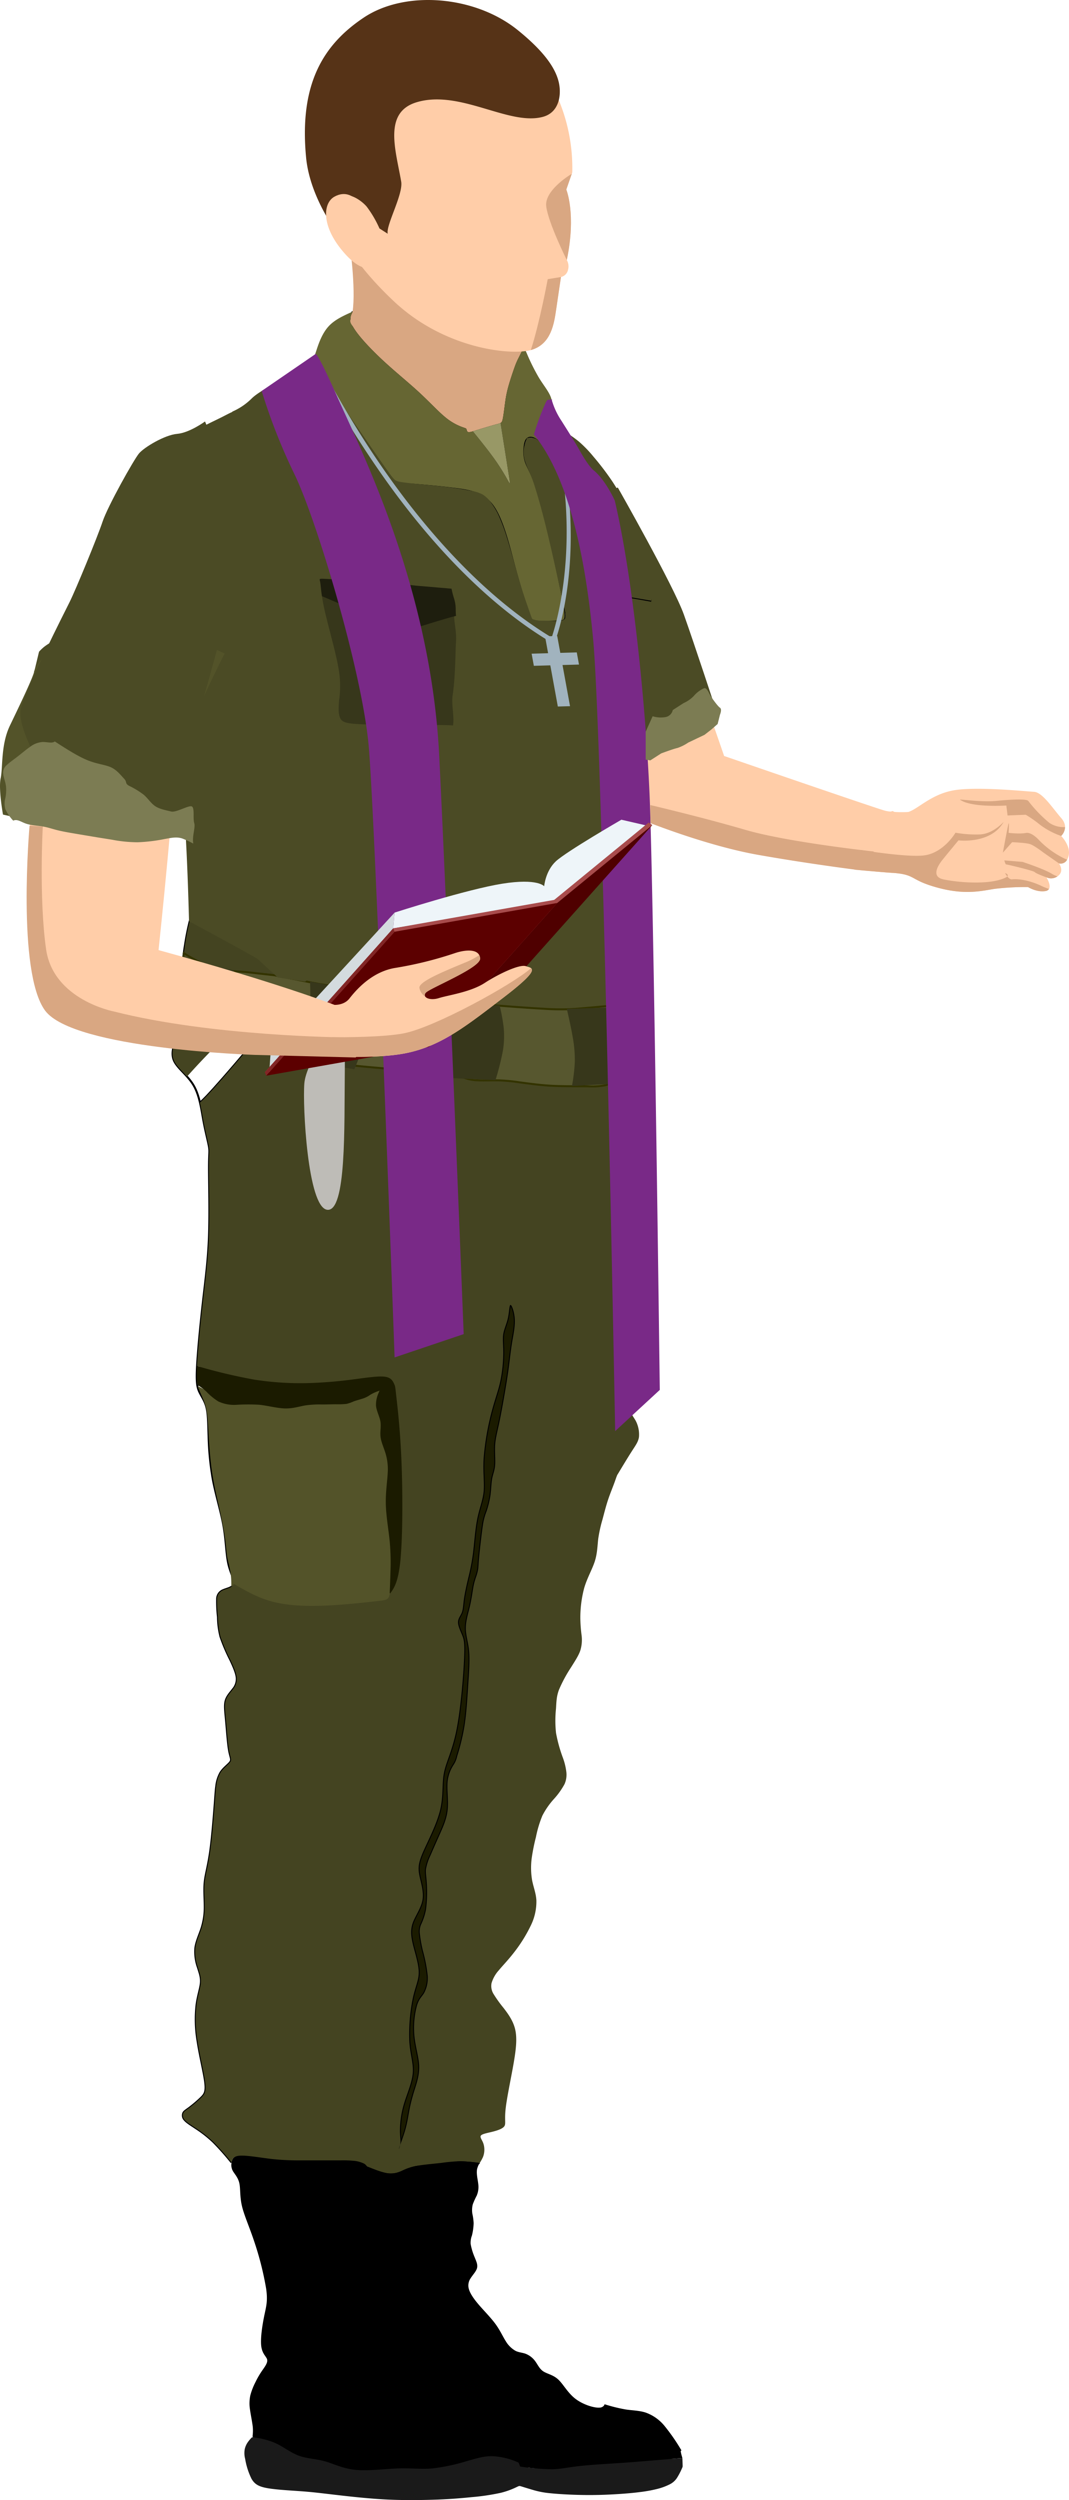
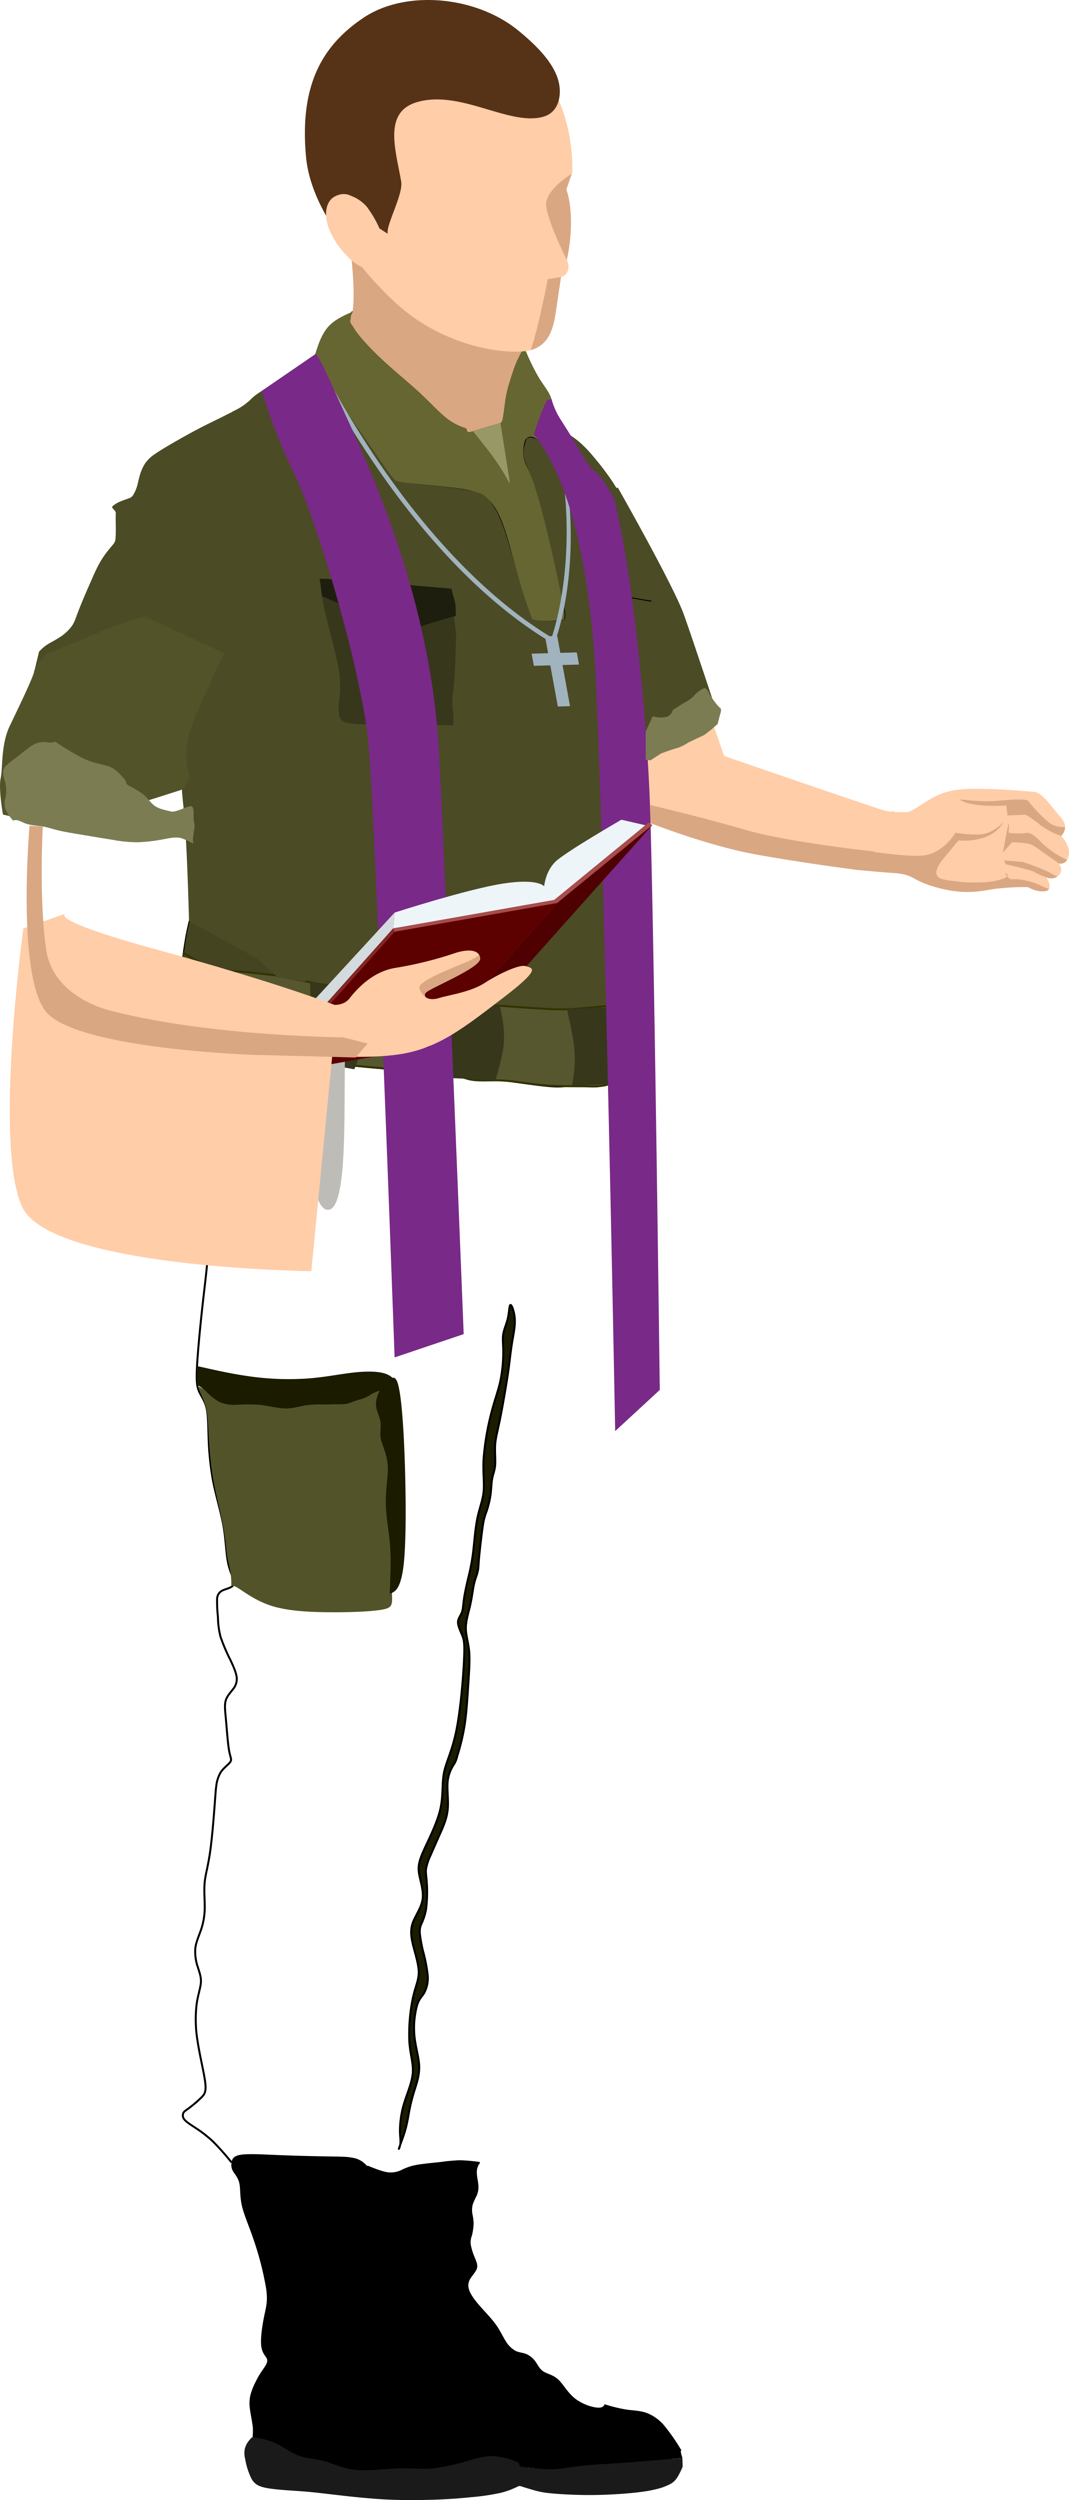
<svg xmlns="http://www.w3.org/2000/svg" id="Group_14" data-name="Group 14" width="449.437" height="1050.638" viewBox="0 0 449.437 1050.638">
  <defs>
    <clipPath id="clip-path">
      <rect id="Rectangle_8" data-name="Rectangle 8" width="449.437" height="1050.638" fill="none" />
    </clipPath>
  </defs>
  <g id="Group_13" data-name="Group 13" transform="translate(0 0)" clip-path="url(#clip-path)">
    <path id="Path_375" data-name="Path 375" d="M231.113,469.565s-6.234.325-9.7-.543-67.689-23-67.689-23-28.638-84.177-40.787-102.835,3.905,90.686,3.905,90.686l1.3,38.617a310.2,310.2,0,0,0,66.821,17.79c36.448,5.207,39.622,4.855,39.622,4.855l5.937-10.93Z" transform="translate(150.719 -128.323)" fill="#ffcda8" />
    <path id="Path_376" data-name="Path 376" d="M242.545,328.483s23.431,41.221,27.77,53.37S284.2,423.074,284.2,423.074l-14.753,9.98L250.355,442.6s-6.943-33.411-6.943-35.58-3.905-42.957-3.905-42.957,0-20.393-.434-21.695-1.736-12.149-1.736-12.149Z" transform="translate(17.202 -123.595)" fill="#4b4b25" />
    <path id="Path_377" data-name="Path 377" d="M16.035,540.783s2.371,1.677,6.53.42,9.61-7.442,19.147-9.118,30.185.419,33.748.628,7.756,6.813,11.424,11.005,0,7.547,0,7.547,4.087,4.087,3.144,8.279-4.088,3.25-4.088,3.25,2.306,3.039-.21,5.136a4.621,4.621,0,0,1-5.03.733s3.249,5.136-.42,5.765-7.336-1.677-7.336-1.677a108.489,108.489,0,0,0-13.939.733c-5.555.84-12.367,2.725-24.211-.524s-8.7-5.45-18.761-6.183S0,565.413,0,565.413l6.184-21.591Z" transform="translate(359.266 -199.961)" fill="#ffcda8" />
    <path id="Path_378" data-name="Path 378" d="M2.679,538.725c-.358-.263,9.118,1.127,15.092.542s12.891-.987,13.625,0a56.143,56.143,0,0,0,8.8,9.163,10.746,10.746,0,0,0,6.652,1.828,5.525,5.525,0,0,1-1.621,3.727,31.819,31.819,0,0,1-8.908-4.716,49.884,49.884,0,0,0-5.974-4.193l-5.555.21-2.1.1-.524-4.192s-14.787.992-19.494-2.473" transform="translate(400.921 -202.681)" fill="#d9a782" />
    <path id="Path_379" data-name="Path 379" d="M13.49,573.826l2.37-8.275c7.733,1.2,21.146,3.026,26.871,2.3,8.28-1.048,13.206-9.538,13.206-9.538a49.086,49.086,0,0,0,9.957.734c5.974-.1,10.434-5.529,10.271-5.24-5.345,9.433-18.97,7.721-18.97,7.721s-6.812,8.21-7.232,8.838-4.926,6.289.838,7.546,16.664,2.1,23.267.314c2.214-.6,3.235-1.121,3.633-1.558.551.686,1.289,1.35,2.027,1.244,1.468-.21,6.288-.1,12.263,2.725a27.71,27.71,0,0,0,3.256,1.3,1.962,1.962,0,0,1-1.474.9c-3.669.629-7.337-1.677-7.337-1.677A108.4,108.4,0,0,0,72.5,581.9c-5.555.838-12.367,2.724-24.211-.524s-8.7-5.45-18.761-6.184-16.036-1.363-16.036-1.363" transform="translate(345.776 -208.373)" fill="#d9a782" />
    <path id="Path_380" data-name="Path 380" d="M42.191,589.637a9.423,9.423,0,0,1-.908-1.377s1.7.512.908,1.377" transform="translate(381.287 -221.34)" fill="#d9a782" />
    <path id="Path_381" data-name="Path 381" d="M8.5,581.368c-.314,0-.734-1.677-.734-1.677l7.651.629s9.014,2.935,12.367,5.03A10.731,10.731,0,0,0,30.1,586.39a4.592,4.592,0,0,1-3.681.752l-.943-.323s-4.4-1.572-4.926-2.2S8.816,581.368,8.5,581.368" transform="translate(414.487 -218.116)" fill="#d9a782" />
    <path id="Path_382" data-name="Path 382" d="M3.654,558.694s4.716.576,7.232.052,5.659,3.11,5.659,3.11a37.853,37.853,0,0,0,10.481,7.58c.46.215.869.384,1.252.533a3.062,3.062,0,0,1-3.453,1.564l-6.6-4.612s-3.668-2.83-5.45-3.459-7.651-.833-7.651-.833l-3.878,4.4s2.1-11.424,2.411-12.262,0,3.931,0,3.931" transform="translate(420.384 -208.7)" fill="#d9a782" />
    <path id="Path_383" data-name="Path 383" d="M368.282,209.914c-.9,1.615-1.794,3.232.268,6.729s7.091,8.886,12.3,13.73,10.589,9.156,15.074,13.283,8.079,8.077,11.128,10.588a24.006,24.006,0,0,0,7,4.129c1.436.538,1.8.538,1.977.9s.178,1.078.715,1.259,1.619-.182,3.951-.9,5.923-1.8,7.9-2.333,2.335-.538,2.693-2.154.718-4.846,1.077-7.358a46.129,46.129,0,0,1,1.436-6.819c.718-2.513,1.8-5.745,2.514-7.719a29.813,29.813,0,0,1,1.679-3.905c.6-1.212,1.45-2.922,2.3-4.629" transform="translate(-219.939 -78.982)" fill="none" stroke="#000" stroke-width="0.83" />
    <path id="Path_384" data-name="Path 384" d="M366.815,186.887c2.517.659,5.037,1.32,8.092,2.008s6.643,1.408,9.155,1.766a20.1,20.1,0,0,0,5.564.178c1.614-.178,3.409-.538,4.664-.718a3.825,3.825,0,0,1,2.873.358,10.7,10.7,0,0,1,3.052,3.232c1.077,1.615,2.154,3.769,3.409,5.564a18.993,18.993,0,0,0,4.128,4.307c1.436,1.077,2.871,1.8,4.127,2.692s2.336,1.976,3.232,2.513a11.81,11.81,0,0,0,2.693.9c1.075.359,2.513,1.078,3.587,1.437a7.383,7.383,0,0,0,3.166.281c1.371-.079,3.4-.235,5.422-.391" transform="translate(-209.336 -70.317)" fill="none" stroke="#000" stroke-width="0.83" />
    <path id="Path_385" data-name="Path 385" d="M477.446,1580.359c-2.947.064-6.781.281-9.472.544a33.863,33.863,0,0,0-6.623,1.225,68.878,68.878,0,0,1-8.768,2.112c-3.168.442-6.289.314-10.776.494s-10.339.666-15.2.681a87.211,87.211,0,0,1-11.349-.761c-2.622-.322-4-.511-5.605-.806s-3.421-.7-4.913-1.065-2.661-.709-4.427-1.294-4.135-1.425-6.694-2.443-5.309-2.222-8.062-3.651-5.514-3.095-6.985-3.985-1.652-1.019-1.624-1.649a17.345,17.345,0,0,0,.071-3.765c-.2-2-.831-4.857-1.15-7.193a16.118,16.118,0,0,1,.118-6.046,26.981,26.981,0,0,1,2.143-5.549,35.448,35.448,0,0,1,2.706-4.7c1.088-1.586,2.472-3.333,2.259-4.685s-2.031-2.314-2.489-5.632.438-9,1.244-12.923,1.528-6.073.81-11.278a129.685,129.685,0,0,0-5.024-19.92c-2.153-6.461-4.309-11.127-5.206-15.076s-.539-7.178-1.078-9.512-1.975-3.77-2.691-5.025a5.114,5.114,0,0,1-.539-3.588c.181-1.255.539-2.693,3.69-3.231s9.093-.178,15.654.093,13.74.447,18.405.537,6.821.09,8.884.178a24.5,24.5,0,0,1,5.554.72,9.707,9.707,0,0,1,3.46,1.882,7.508,7.508,0,0,1,2.421,3.318c.819,1.885,1.737,4.939,2.554,7.361a22.093,22.093,0,0,1,1.631,7.253c.1,3.037-.428,7.314.647,11.081s3.759,7.032,5.276,10.458,1.879,7.014,2.6,10.245a70.384,70.384,0,0,0,2.693,8.616c.9,2.51,1.616,4.666,2.153,6.819a54.45,54.45,0,0,1,1.156,6.37c.258,2.063.419,4.038,2.572,6.37s6.3,5.027,9.274,7.271a31.1,31.1,0,0,1,6.02,5.654,8.2,8.2,0,0,1,2.055,4.575c.082,1.526-.477,3.141.239,3.679s2.714,0,4.584.792,3.621,2.918,6.312,3.992,6.329,1.109,8.684,2.2,3.435,3.245,4.331,5.937a31.174,31.174,0,0,1,1.668,8.392,11.131,11.131,0,0,1-.966,5.026c-.406.84-.606.809-1.431.67s-2.28-.4-4.036-.572a55.692,55.692,0,0,0-6.757-.2" transform="translate(-270.749 -546.095)" fill-rule="evenodd" />
    <path id="Path_386" data-name="Path 386" d="M293.877,1639.734a81.988,81.988,0,0,0-7.07-10.238,17.693,17.693,0,0,0-7.623-5.459c-2.693-.9-5.564-.9-8.5-1.339a68.369,68.369,0,0,1-8.908-2.207" transform="translate(-7.721 -609.734)" fill="none" stroke="#000" stroke-width="0.83" />
    <path id="Path_387" data-name="Path 387" d="M444.557,1456.871a70.015,70.015,0,0,0-8.289-.742,69.776,69.776,0,0,0-7.9.713c-3.23.357-7.542.716-10.411,1.255a22.513,22.513,0,0,0-5.923,1.975,10.616,10.616,0,0,1-5.91,1.147c-2.5-.29-5.711-1.585-8.917-2.882" transform="translate(-242.87 -547.89)" fill="none" stroke="#000" stroke-width="0.83" />
    <path id="Path_388" data-name="Path 388" d="M443.445,668.3c1.53-1.41,3.063-2.824,9.557-10.225s17.949-20.8,30.857-37.365,27.266-36.31,35.566-49.53,10.545-19.92,12.792-26.619" transform="translate(-359.372 -204.899)" fill="none" stroke="#000" stroke-width="0.83" />
    <path id="Path_389" data-name="Path 389" d="M495.5,379.454c-3.948-11.726-7.9-23.451-12.562-37.568S472.89,311.255,467.5,298.693s-10.767-21.179-15.973-25.667-10.23-4.845-13.46-5.205A34.817,34.817,0,0,1,431.6,266.6c-1.8-.5-3.976-1.148-3.469-2.569s3.694-3.618,5.5-4.372,2.225-.066,6.383,1.535,12.054,4.114,17.44,8.241,8.257,9.871,11.844,17.947,7.9,18.488,12.563,29.974,9.693,24.048,12.923,32.842,4.668,13.82,5.413,18.038a57.372,57.372,0,0,1,.839,9.332l.03,1.7" transform="translate(-318.624 -97.585)" fill="none" stroke="#000" stroke-width="0.83" />
    <path id="Path_390" data-name="Path 390" d="M291.76,701.758a56.061,56.061,0,0,0,17.445,6.65c8.8,1.906,22.081,3.343,34.643,4.418s24.41,1.8,36.076,3.051,23.152,3.053,30.152,3.949,9.513.9,11.485.719,3.411-.539,5.205-.539,3.951.359,5.923.539a14.261,14.261,0,0,0,7.019-1c3.252-1.179,7.961-3.537,12.667-5.895" transform="translate(-184.919 -264.046)" fill="none" stroke="#000" stroke-width="0.83" />
    <path id="Path_391" data-name="Path 391" d="M290.891,661.1c4.365.777,8.73,1.554,17.553,2.841s22.106,3.081,32.873,4.335,19.024,1.975,25.665,2.692,11.666,1.438,18.487,1.8,15.434.358,21.714,0,10.23-1.079,13.931-1.511,7.152-.584,10.6-.733" transform="translate(-163.719 -248.746)" fill="none" stroke="#000" stroke-width="0.83" />
    <path id="Path_392" data-name="Path 392" d="M260.6,1646.94a8.31,8.31,0,0,1,1.171-2.641,15.164,15.164,0,0,1,1.552-1.891c.337-.359.337-.359,2.022-.09a31.111,31.111,0,0,1,8.272,2.314c3.217,1.507,6.282,3.978,9.69,5.233s7.168,1.3,10.918,2.336,7.5,3.071,12.886,3.609,12.405-.419,17.967-.6,9.673.417,14.418,0a83.008,83.008,0,0,0,14.359-3.052c4.227-1.2,7.3-2.153,10.709-2.1a29.779,29.779,0,0,1,9.6,2.054,22.592,22.592,0,0,1,4.316,2.233,4.484,4.484,0,0,0,2.271.608,44.9,44.9,0,0,0,6.506.2A63.118,63.118,0,0,0,400,1653.583c4.146-1.064,7.338-2.8,11.266-3.664a45.426,45.426,0,0,1,13.178-.48c4.584.387,9.087,1.165,12.061,1.491a25,25,0,0,0,5.511.121c1.087-.089,1.823-.151,2.188-.179s.365-.032.385.582.059,1.844.079,2.458.021.615-.382,1.492a28.129,28.129,0,0,1-2.057,3.879,7.712,7.712,0,0,1-3.067,2.65,25.01,25.01,0,0,1-5.136,1.887,58,58,0,0,1-7.15,1.309c-2.708.351-5.75.632-9.547.873s-8.356.437-13.546.385-11.008-.35-14.836-.757a36.764,36.764,0,0,1-7.488-1.461c-1.824-.537-3.639-1.1-4.545-1.382s-.907-.282-2.041.258a33.644,33.644,0,0,1-6.7,2.424,94.354,94.354,0,0,1-12.022,1.794c-4.423.451-8.964.817-14.316,1.029s-11.515.28-16.707.159-9.414-.432-13.082-.748-6.787-.654-9.688-.977-5.59-.646-8.369-.969-5.659-.66-9.964-.974-10.049-.608-13.8-1.257-5.5-1.655-6.832-3.993a29.871,29.871,0,0,1-2.659-8.339,9.5,9.5,0,0,1-.14-4.255" transform="translate(-157.668 -617.874)" fill="#1a1a1a" fill-rule="evenodd" />
    <path id="Path_393" data-name="Path 393" d="M585.773,1126.878a107.845,107.845,0,0,0-7.687-8.674,50.146,50.146,0,0,0-7.209-5.682c-2.153-1.435-3.949-2.514-4.846-3.591a2.615,2.615,0,0,1-.539-2.872c.359-.718,1.079-1.076,2.512-2.153a53.335,53.335,0,0,0,5.025-4.307c1.438-1.435,2.156-2.514,1.618-6.641s-2.333-11.307-3.232-17.408a54.485,54.485,0,0,1-.359-15.077c.538-3.948,1.617-6.821,1.8-9.155s-.537-4.127-1.255-6.458a19.627,19.627,0,0,1-1.077-8.077c.359-2.873,1.8-5.747,2.691-8.616a29.291,29.291,0,0,0,1.257-8.973c0-3.232-.359-6.821,0-10.232s1.435-6.641,2.332-13.1,1.619-16.152,1.977-21,.359-4.845.537-6.1a14.74,14.74,0,0,1,1.793-5.745c1.257-1.975,3.41-3.411,4.128-4.488s0-1.8-.537-4.846-.9-8.435-1.257-12.384-.716-6.46-.178-8.435,1.975-3.411,3.052-4.846a6.654,6.654,0,0,0,1.616-4.844c-.181-1.975-1.259-4.487-2.693-7.537a74.716,74.716,0,0,1-4.129-9.693,34.683,34.683,0,0,1-1.077-8.257,57.826,57.826,0,0,1-.359-7.537,3.968,3.968,0,0,1,2.512-3.77c1.614-.718,4.129-1.076,4.487-2.69s-1.438-4.49-2.333-8.616-.9-9.512-1.975-15.613-3.23-12.922-4.485-19.564a120.472,120.472,0,0,1-1.794-18.306c-.181-5.206-.181-9.153-.9-12.024s-2.153-4.666-3.05-6.641-1.258-4.128-.9-10.767,1.438-17.77,2.514-27.281,2.153-17.41,2.512-27.459,0-22.255,0-28.536.359-6.641,0-8.795-1.438-6.1-2.334-10.947-1.614-10.591-4.127-14.9-6.821-7.179-8.257-10.408,0-6.821,1.436-10.769,2.873-8.257,3.052-11.845-.9-6.462-1.077-10.947a88.858,88.858,0,0,1,1.257-15.256,105.974,105.974,0,0,1,2.612-12.323c1.175-4.426,2.813-10.051,4.014-14.088s1.969-6.492,2.736-8.945" transform="translate(-488.401 -218.106)" fill="none" stroke="#000" stroke-width="0.83" />
    <path id="Path_394" data-name="Path 394" d="M573.039,651.54c-5.689-.5-11.378-1-16.016-1.435s-8.229-.79-11.9-2.1a66.4,66.4,0,0,1-11.2-5.817" transform="translate(-456.628 -241.634)" fill="none" stroke="#000" stroke-width="0.83" />
    <path id="Path_395" data-name="Path 395" d="M586.584,693.675a23.077,23.077,0,0,1-8.732-1.04c-3.043-1.123-6.288-3.4-9.531-5.687" transform="translate(-491.627 -258.473)" fill="none" stroke="#000" stroke-width="0.83" />
    <path id="Path_396" data-name="Path 396" d="M339.967,239.8a92.284,92.284,0,0,0,6.877,13.423c3.675,5.987,9.42,14.242,14.264,21.242s8.795,12.744,10.948,15.615,2.515,2.872,7,3.231,13.1,1.077,20.1,1.973,12.386,1.975,16.334,7.719,6.46,16.153,8.616,24.228,3.946,13.82,5.023,17.409,1.438,5.026,2.334,5.743,2.333.719,4.665.719,5.565,0,7.359-.179,2.156-.539.9-7.359-4.128-20.1-6.462-29.972-4.128-16.332-5.743-20.638-3.051-6.462-3.769-8.616a14.6,14.6,0,0,1-.537-6.1c.178-1.794.537-3.23,1.433-3.948s2.336-.719,3.949.358,3.411,3.231,4.486,3.949,1.438,0,1.824-1.855.81-4.845,1.229-7.837" transform="translate(-207.74 -90.226)" fill="none" stroke="#000" stroke-width="0.83" />
    <path id="Path_397" data-name="Path 397" d="M376.866,288.461c3.462,4.289,6.927,8.578,9.555,12.337a94.723,94.723,0,0,1,5.319,8.6c.9,1.615.9,1.615.211-2.728s-2.068-13.03-3.443-21.717" transform="translate(-178.069 -107.218)" fill="none" stroke="#000" stroke-width="0.83" />
    <path id="Path_398" data-name="Path 398" d="M597.721,452.193c5.085,2.273,10.171,4.546,14.326,5.5s7.389.6,9.9,1.316,4.309,2.513,5.924,3.769.556,1.975,2.529,2.692a33.046,33.046,0,0,1,6.462,2.693c1.974,1.257,3.411,3.051,5.385,3.948s4.487.9,6.64,1.077a17.551,17.551,0,0,1,5.206,1.078c1.255.538,1.973,1.256,2.852,3.064s1.917,4.714,2.955,7.614" transform="translate(-583.283 -170.143)" fill="none" stroke="#000" stroke-width="0.83" />
    <path id="Path_399" data-name="Path 399" d="M468.374,1004.2a22.944,22.944,0,0,0,.518,3.078c.318,1.377.862,3.423,1.137,5.377a35.681,35.681,0,0,1,.294,4.761c0,.932,0,.932.172.719s.5-.642,3.015.938,7.2,5.173,13.667,7.236,14.73,2.6,23.792,2.693,18.934-.271,23.411-1.227,3.559-2.515,3.28-11.547.081-25.547-.458-38.108-1.975-21.178-2.691-27.638-.72-10.772-.9-12.923-.54-2.154-2.953-1.736-6.879,1.259-13.879,2.156-16.533,1.854-24.887,2.332-15.534.479-21.313-.677a44.648,44.648,0,0,1-12.351-4.621c-2.19-1.154-2.19-1.154-1.777-.209s1.242,2.839,1.876,4.352a22.151,22.151,0,0,1,1.414,4.216,43.2,43.2,0,0,1,.718,5.566c.148,2.005.217,4.017.415,7.215s.525,7.586,1.014,11.519,1.148,7.421,1.74,10.239,1.131,4.972,1.771,7.908,1.388,6.665,1.839,9.265.611,4.081.755,5.461.268,2.662.378,3.655" transform="translate(-373.066 -351.473)" fill="#535329" fill-rule="evenodd" />
    <path id="Path_400" data-name="Path 400" d="M447.145,940.06c.213,2.189,1.494,4.427,1.852,6.581s-.2,4.222.043,6.382,1.3,4.413,2.042,6.789a23.116,23.116,0,0,1,.982,8.418c-.167,3.54-.924,8.12-.791,13.215s1.156,10.714,1.635,15.629a98.8,98.8,0,0,1,.316,12.7c-.095,3.568-.221,6.486-.284,7.945s-.065,1.46,1.135.828,3.6-1.9,4.711-11.864.931-28.631.481-42.539-1.166-23.062-1.972-28.627-1.707-7.54-3.161-7.262-3.474,2.809-4.479,4.074a6.353,6.353,0,0,0-1.436,2.333,11.887,11.887,0,0,0-1.075,5.395" transform="translate(-289.06 -349.261)" fill="#1b1b00" fill-rule="evenodd" />
    <path id="Path_401" data-name="Path 401" d="M525.053,933.885c-1.247.464-3.14.934-4.395,1.382a16.173,16.173,0,0,1-3.046,1.068,34.962,34.962,0,0,1-4.614.159c-1.73.013-3.465.082-5.564.09a42.461,42.461,0,0,0-7.139.393c-2.579.437-5.276,1.363-8.61,1.272s-7.3-1.2-10.892-1.558a82.347,82.347,0,0,0-9.662.045,15.674,15.674,0,0,1-7.432-1.429,25.264,25.264,0,0,1-5.066-4.183,21.974,21.974,0,0,0-3.21-2.426c-.6-.385-.606-.4-.638-.807s-.095-1.218-.12-2.252-.009-2.3.011-3.209.049-1.463.06-1.738.014-.275,4.015.626,12,2.708,19.965,3.694a116.623,116.623,0,0,0,22.919.617c7.019-.544,13.122-1.8,18.594-2.429s10.32-.627,13.46.359,4.578,2.961,3.929,4.315-3.381,2.089-5.1,2.6a22.272,22.272,0,0,0-3.082,1.089,15.526,15.526,0,0,0-1.926,1.008,11.143,11.143,0,0,1-2.461,1.315" transform="translate(-371.916 -346.364)" fill="#1b1b00" fill-rule="evenodd" />
    <path id="Path_402" data-name="Path 402" d="M307.739,402.747l-2.16-.392c-2.16-.393-6.479-1.182-10.971-1.755s-9.16-.931-11.313-1.11-1.794-.18-1.616,1.436.18,4.846,1.077,11.666,2.693,17.229,3.411,24.23a70.17,70.17,0,0,1,.18,13.639,29.366,29.366,0,0,0,.178,7.178c.359,1.616,1.077,2.335,3.231,2.694s5.744.359,8.719.581a65.63,65.63,0,0,1,7.7,1.11" transform="translate(-33.908 -150.283)" fill="none" stroke="#000" stroke-width="0.83" />
    <path id="Path_403" data-name="Path 403" d="M405.939,993.708a21.591,21.591,0,0,0,.9-3.23c.18-1.077.18-2.156.359-4.308s.54-5.385.9-8.435.718-5.923,1.077-7.717a27.926,27.926,0,0,1,1.255-4.129,40.021,40.021,0,0,0,1.616-6.64c.359-2.513.359-5.025.718-7s1.079-3.409,1.257-5.742-.181-5.564,0-8.435.9-5.386,1.8-9.693,1.975-10.411,2.693-14.717,1.075-6.819,1.433-9.69.72-6.1,1.257-9.334,1.257-6.461,1.077-9.511-1.257-5.925-1.794-5.925-.54,2.874-1.077,5.385-1.617,4.666-1.975,6.819,0,4.308,0,7.718a61.347,61.347,0,0,1-1.257,12.2c-.9,4.127-2.334,7.717-3.769,13.282a110.836,110.836,0,0,0-3.23,19.024c-.359,5.921.359,10.229,0,14s-1.8,7-2.693,11.485-1.257,10.229-1.795,14.536a86.977,86.977,0,0,1-1.972,10.23c-.719,3.052-1.438,6.282-1.8,8.794s-.359,4.31-.9,5.743-1.616,2.514-1.616,4.129,1.078,3.769,1.794,5.564,1.078,3.232.72,10.589-1.438,20.641-3.23,29.435-4.309,13.1-5.207,17.766-.178,9.693-1.614,15.616-5.025,12.742-7,17.227-2.334,6.641-1.794,9.693,1.973,7,1.436,10.589-3.053,6.822-4.129,9.872-.715,5.922.181,9.512,2.332,7.9,2.332,11.306-1.436,5.925-2.51,10.948a75.053,75.053,0,0,0-1.438,18.127c.359,5.564,1.794,9.153,1.438,13.28s-2.514,8.8-3.769,13.1a40.115,40.115,0,0,0-1.616,10.95c0,2.692.359,4.129.18,5.564s-.9,2.871-.541,1.795,1.8-4.667,2.693-7.9,1.257-6.1,1.794-8.794a78.165,78.165,0,0,1,2.155-8.077c.9-2.874,1.975-6.1,1.8-9.871s-1.619-8.078-2.018-12.751a36.54,36.54,0,0,1,1.139-12.587c.9-2.872,2.052-3.576,2.989-5.182a13.253,13.253,0,0,0,1.477-7.349,64.248,64.248,0,0,0-1.973-10.23,57.84,57.84,0,0,1-1.256-6.819,7.924,7.924,0,0,1,.359-4.129,26.467,26.467,0,0,0,2.153-6.461,56.174,56.174,0,0,0,.359-10.947c-.178-3.052-.54-4.49-.359-6.1a22.574,22.574,0,0,1,1.975-5.924c1.074-2.512,2.512-5.742,3.948-8.973s2.871-6.462,3.221-10.317-.382-8.344-.026-11.752a15.8,15.8,0,0,1,2.538-6.916,10.183,10.183,0,0,0,1.444-3.5,91.81,91.81,0,0,0,3.053-12.564c.9-5.564,1.256-12.024,1.616-17.589s.715-10.23.374-14.012-1.393-6.68-1.393-9.729,1.048-6.258,1.752-9.295,1.062-5.911,1.42-7.883a26.073,26.073,0,0,1,1.077-4.129" transform="translate(-205.847 -330.812)" fill="#1b1b00" fill-rule="evenodd" />
    <path id="Path_404" data-name="Path 404" d="M405.939,993.708a21.591,21.591,0,0,0,.9-3.23c.18-1.077.18-2.156.359-4.308s.54-5.385.9-8.435.718-5.923,1.077-7.717a27.926,27.926,0,0,1,1.255-4.129,40.021,40.021,0,0,0,1.616-6.64c.359-2.513.359-5.025.718-7s1.079-3.409,1.257-5.742-.181-5.564,0-8.435.9-5.386,1.8-9.693,1.975-10.411,2.693-14.717,1.075-6.819,1.433-9.69.72-6.1,1.257-9.334,1.257-6.461,1.077-9.511-1.257-5.925-1.794-5.925-.54,2.874-1.077,5.385-1.617,4.666-1.975,6.819,0,4.308,0,7.718a61.347,61.347,0,0,1-1.257,12.2c-.9,4.127-2.334,7.717-3.769,13.282a110.836,110.836,0,0,0-3.23,19.024c-.359,5.921.359,10.229,0,14s-1.8,7-2.693,11.485-1.257,10.229-1.795,14.536a86.977,86.977,0,0,1-1.972,10.23c-.719,3.052-1.438,6.282-1.8,8.794s-.359,4.31-.9,5.743-1.616,2.514-1.616,4.129,1.078,3.769,1.794,5.564,1.078,3.232.72,10.589-1.438,20.641-3.23,29.435-4.309,13.1-5.207,17.766-.178,9.693-1.614,15.616-5.025,12.742-7,17.227-2.334,6.641-1.794,9.693,1.973,7,1.436,10.589-3.053,6.822-4.129,9.872-.715,5.922.181,9.512,2.332,7.9,2.332,11.306-1.436,5.925-2.51,10.948a75.053,75.053,0,0,0-1.438,18.127c.359,5.564,1.794,9.153,1.438,13.28s-2.514,8.8-3.769,13.1a40.115,40.115,0,0,0-1.616,10.95c0,2.692.359,4.129.18,5.564s-.9,2.871-.541,1.795,1.8-4.667,2.693-7.9,1.257-6.1,1.794-8.794a78.165,78.165,0,0,1,2.155-8.077c.9-2.874,1.975-6.1,1.8-9.871s-1.619-8.078-2.018-12.751a36.54,36.54,0,0,1,1.139-12.587c.9-2.872,2.052-3.576,2.989-5.182a13.253,13.253,0,0,0,1.477-7.349,64.248,64.248,0,0,0-1.973-10.23,57.84,57.84,0,0,1-1.256-6.819,7.924,7.924,0,0,1,.359-4.129,26.467,26.467,0,0,0,2.153-6.461,56.174,56.174,0,0,0,.359-10.947c-.178-3.052-.54-4.49-.359-6.1a22.574,22.574,0,0,1,1.975-5.924c1.074-2.512,2.512-5.742,3.948-8.973s2.871-6.462,3.221-10.317-.382-8.344-.026-11.752a15.8,15.8,0,0,1,2.538-6.916,10.183,10.183,0,0,0,1.444-3.5,91.81,91.81,0,0,0,3.053-12.564c.9-5.564,1.256-12.024,1.616-17.589s.715-10.23.374-14.012-1.393-6.68-1.393-9.729,1.048-6.258,1.752-9.295,1.062-5.911,1.42-7.883A26.073,26.073,0,0,1,405.939,993.708Z" transform="translate(-205.847 -330.812)" fill="none" stroke="#000" stroke-width="0.83" />
-     <path id="Path_405" data-name="Path 405" d="M374.468,1165.5c-.258,1.2-.752,2.147-.443,1.216.09-.266.245-.687.443-1.216M400.41,941.656c-.538,1.438-1.617,2.514-1.617,4.129s1.079,3.769,1.794,5.564,1.079,3.232.72,10.589-1.438,20.641-3.23,29.435-4.309,13.1-5.207,17.767-.178,9.692-1.614,15.615-5.025,12.742-7,17.228-2.335,6.641-1.795,9.692,1.973,7,1.435,10.589-3.052,6.822-4.129,9.872-.715,5.923.18,9.512,2.332,7.9,2.332,11.307-1.435,5.925-2.51,10.948a75.083,75.083,0,0,0-1.438,18.128c.359,5.564,1.794,9.153,1.438,13.28s-2.514,8.8-3.769,13.1a40.115,40.115,0,0,0-1.616,10.95c0,2.691.359,4.129.18,5.564-.026.193-.06.389-.1.578.6-1.616,1.577-4.251,2.25-6.68.9-3.23,1.257-6.1,1.794-8.794a78,78,0,0,1,2.156-8.077c.9-2.874,1.975-6.1,1.8-9.871s-1.618-8.079-2.018-12.751a36.54,36.54,0,0,1,1.139-12.587c.9-2.872,2.052-3.577,2.989-5.182a13.255,13.255,0,0,0,1.476-7.349,64.178,64.178,0,0,0-1.973-10.23,57.739,57.739,0,0,1-1.257-6.819,7.938,7.938,0,0,1,.359-4.129,26.433,26.433,0,0,0,2.154-6.461,56.119,56.119,0,0,0,.359-10.947c-.178-3.053-.54-4.49-.359-6.1a22.574,22.574,0,0,1,1.975-5.924c1.075-2.512,2.512-5.742,3.948-8.973s2.871-6.462,3.221-10.317-.382-8.344-.026-11.752a15.789,15.789,0,0,1,2.539-6.916,10.181,10.181,0,0,0,1.444-3.5,91.958,91.958,0,0,0,3.052-12.565c.9-5.564,1.257-12.024,1.616-17.589s.715-10.23.374-14.012-1.393-6.68-1.393-9.729,1.049-6.258,1.752-9.295,1.062-5.911,1.42-7.883a26.075,26.075,0,0,1,1.077-4.129,21.5,21.5,0,0,0,.9-3.23c.18-1.076.18-2.156.359-4.307s.54-5.385.9-8.435.717-5.923,1.077-7.717a27.787,27.787,0,0,1,1.255-4.129,40.148,40.148,0,0,0,1.616-6.64c.359-2.512.359-5.025.717-7s1.079-3.409,1.257-5.742-.18-5.564,0-8.435.9-5.386,1.8-9.693,1.975-10.41,2.693-14.717,1.075-6.819,1.434-9.69.719-6.1,1.257-9.333,1.257-6.461,1.077-9.511-1.257-5.925-1.794-5.925-.54,2.873-1.077,5.385-1.617,4.666-1.976,6.819,0,4.308,0,7.718a61.35,61.35,0,0,1-1.257,12.2c-.9,4.127-2.333,7.717-3.769,13.282a110.835,110.835,0,0,0-3.23,19.024c-.36,5.921.359,10.23,0,14s-1.8,7-2.693,11.485-1.257,10.23-1.794,14.536a86.965,86.965,0,0,1-1.973,10.23c-.719,3.052-1.438,6.282-1.8,8.794s-.359,4.309-.9,5.743m-25.749-22.639c-.92,10.024-2.764,12.487-4.6,14.95-.413,2.368-1.466,2.491-4.526,2.844-4.666.537-14,1.616-22.435,1.975s-15.972,0-22.254-1.646-11.306-4.578-16.331-7.507c-.359,1.614-2.874,1.973-4.487,2.691a3.968,3.968,0,0,0-2.513,3.77,57.853,57.853,0,0,0,.359,7.537,34.679,34.679,0,0,0,1.077,8.257,74.705,74.705,0,0,0,4.128,9.693c1.433,3.05,2.512,5.562,2.693,7.537a6.653,6.653,0,0,1-1.617,4.844c-1.077,1.436-2.514,2.874-3.051,4.846s-.18,4.488.178,8.435.72,9.333,1.257,12.384,1.257,3.769.537,4.846-2.871,2.512-4.129,4.488a14.734,14.734,0,0,0-1.793,5.745c-.178,1.255-.178,1.255-.537,6.1s-1.079,14.539-1.977,21-1.975,9.693-2.332,13.1,0,7,0,10.232a29.31,29.31,0,0,1-1.257,8.973c-.9,2.868-2.332,5.743-2.691,8.615a19.618,19.618,0,0,0,1.077,8.077c.717,2.332,1.435,4.126,1.255,6.458s-1.258,5.207-1.8,9.155a54.509,54.509,0,0,0,.359,15.076c.9,6.1,2.693,13.28,3.233,17.408s-.18,5.205-1.618,6.641a53.381,53.381,0,0,1-5.025,4.307c-1.433,1.077-2.153,1.435-2.512,2.153a2.615,2.615,0,0,0,.54,2.872c.9,1.077,2.693,2.155,4.846,3.591a50.107,50.107,0,0,1,7.208,5.682,107.841,107.841,0,0,1,7.688,8.674c.18-1.255.539-2.693,3.588-2.872s8.8.9,13.641,1.436a105.585,105.585,0,0,0,12.383.537h16.331a50.276,50.276,0,0,1,5.387.18,12.594,12.594,0,0,1,4.128,1.077,3.394,3.394,0,0,1,1.5,1.318c3.207,1.3,6.415,2.592,8.918,2.882a10.622,10.622,0,0,0,5.909-1.148,22.543,22.543,0,0,1,5.924-1.975c2.869-.539,7.18-.9,10.41-1.255a69.749,69.749,0,0,1,7.9-.713,69.976,69.976,0,0,1,8.289.741,18.406,18.406,0,0,0,1.395-2.542,8.464,8.464,0,0,0,.181-5.562c-.538-1.616-1.616-2.7-1.079-3.413s2.7-1.075,4.848-1.612,4.307-1.259,5.025-2.336,0-2.512.538-7.357,2.333-13.1,3.41-19.383,1.436-10.591.54-14.177-3.051-6.463-4.846-8.8a53.193,53.193,0,0,1-4.129-5.743,6.341,6.341,0,0,1-.9-4.666,13.936,13.936,0,0,1,3.052-5.383c1.617-1.975,3.77-4.129,6.282-7.359a61.853,61.853,0,0,0,7.179-11.487,22.762,22.762,0,0,0,2.336-10.589c-.18-3.05-1.259-5.567-1.8-8.435a31.194,31.194,0,0,1-.178-9.153,79.725,79.725,0,0,1,1.792-8.972,47.535,47.535,0,0,1,2.693-8.975,32.505,32.505,0,0,1,4.846-7,31.685,31.685,0,0,0,4.486-6.282,9.79,9.79,0,0,0,.72-5.383,26.271,26.271,0,0,0-1.438-5.743,61.717,61.717,0,0,1-2.872-10.41,48.684,48.684,0,0,1,0-10.23c.181-2.872.181-5.025,1.255-7.9a59.475,59.475,0,0,1,5.027-9.334c1.794-2.871,3.23-5.027,3.948-7.18a15.192,15.192,0,0,0,.539-6.282,59.216,59.216,0,0,1-.539-7.178,48.6,48.6,0,0,1,1.616-12.74c1.258-4.309,3.411-7.9,4.488-11.308s1.077-6.641,1.435-9.51a58.7,58.7,0,0,1,1.795-8.078c.718-2.691,1.438-5.564,2.335-8.255s1.975-5.207,2.871-7.717c.372-1.047.715-2.091.988-2.658a1.51,1.51,0,0,1,.218-.359c2.169-3.6,4.322-7.165,5.927-9.66,1.659-2.577,2.738-4.015,2.985-6.041a12.513,12.513,0,0,0-1.234-6.441c-.9-1.794-2.111-2.766-2.177-4.866s1.01-5.33,1.728-8.382a50.736,50.736,0,0,0,1.255-9.69c.181-3.77.181-8.435.359-13.463a104.781,104.781,0,0,0-.178-16.69c-.718-6.282-2.512-13.46-1.735-21.328s4.129-16.424,5.455-23.926a50.954,50.954,0,0,0-.511-19.547c-1.135-5.592-2.71-10.33-3.5-17.364-.412-3.685-.608-8-.664-12.493-4.707,2.357-9.416,4.716-12.667,5.895a14.268,14.268,0,0,1-7.019,1c-1.973-.18-4.128-.538-5.923-.538s-3.23.359-5.205.538-4.485.18-11.485-.719-18.487-2.692-30.152-3.95-23.512-1.973-36.076-3.051-25.841-2.512-34.644-4.417a56.051,56.051,0,0,1-17.445-6.651c-5.373,6.446-9.927,11.724-13.211,15.467-6.495,7.4-8.027,8.816-9.557,10.226.6,2.573,1.006,5.216,1.453,7.633.9,4.845,1.975,8.793,2.334,10.947s0,2.514,0,8.795.359,18.485,0,28.536-1.438,17.947-2.512,27.459-2.156,20.641-2.514,27.281a228.805,228.805,0,0,0,23.99,5.712,125.8,125.8,0,0,0,23.034,1.466,183.51,183.51,0,0,0,19.2-1.617c5.562-.718,10.23-1.435,12.888-1.033s3.305,1.91,3.953,3.425a.076.076,0,0,0,.008.019c.288.619.415,2.04.737,4.948.54,4.846,1.619,13.821,2.156,27.1s.537,30.87-.382,40.9" transform="translate(-206.24 -264.046)" fill="#444421" fill-rule="evenodd" />
-     <path id="Path_406" data-name="Path 406" d="M590.729,693.675a23.077,23.077,0,0,1-8.732-1.04c-3.043-1.123-6.288-3.4-9.531-5.687-.576,2.156-1.345,4.374-2.115,6.488-1.435,3.948-2.871,7.538-1.435,10.769.982,2.208,3.308,4.248,5.483,6.7,2.538-2.829,5.08-5.662,10.685-11.413,1.634-1.675,3.529-3.6,5.646-5.812" transform="translate(-495.772 -258.473)" fill="#444421" fill-rule="evenodd" />
    <path id="Path_407" data-name="Path 407" d="M404.414,190.123c-1.255.18-3.05.54-4.664.718a20.146,20.146,0,0,1-5.564-.178c-2.513-.359-6.1-1.079-9.156-1.767s-5.575-1.349-8.092-2.008c.017.59.017,1.214.017,1.8v6.64a1.922,1.922,0,0,1-.9,1.975c-.9.538-2.693.9-3.77,1.435s-1.435,1.258-2.153,1.8a3.217,3.217,0,0,1-2.334.717c-.9,1.615-1.794,3.232.269,6.729s7.09,8.886,12.3,13.73,10.589,9.155,15.074,13.282,8.078,8.077,11.128,10.588a23.983,23.983,0,0,0,7,4.129c1.435.538,1.8.538,1.977.9s.178,1.078.715,1.259a4.061,4.061,0,0,0,2-.3c.528-.153,1.169-.354,1.954-.6,2.332-.718,5.922-1.8,7.9-2.334a9.583,9.583,0,0,0,1.793-.574c.494-.27.7-.666.9-1.58.357-1.615.718-4.846,1.077-7.357a46.136,46.136,0,0,1,1.435-6.82c.718-2.513,1.8-5.745,2.515-7.719a29.808,29.808,0,0,1,1.678-3.9l2.3-4.629a6.951,6.951,0,0,1-.571-3.131,3.639,3.639,0,0,1,.871-1.906c-2.025.156-4.051.313-5.423.392a7.37,7.37,0,0,1-3.165-.282c-1.075-.359-2.512-1.078-3.587-1.436a11.8,11.8,0,0,1-2.693-.9c-.9-.537-1.975-1.616-3.232-2.513s-2.691-1.615-4.127-2.692a18.984,18.984,0,0,1-4.128-4.307c-1.255-1.794-2.332-3.949-3.409-5.564a10.717,10.717,0,0,0-3.051-3.232,3.823,3.823,0,0,0-2.874-.357" transform="translate(-219.46 -70.318)" fill="#d9a782" fill-rule="evenodd" />
    <path id="Path_408" data-name="Path 408" d="M299.654,1456.129l-18.312,1.968a23.984,23.984,0,0,0-5.541,1.8l-.382.171a16.507,16.507,0,0,1-2.293.864.06.06,0,0,1-.02.006,9.27,9.27,0,0,1-3.6.278c-2.5-.29-5.711-1.586-8.917-2.882a5.582,5.582,0,0,1,.649,1.912,51.857,51.857,0,0,1,.359,7.717,54.239,54.239,0,0,0,.359,7.356,63.589,63.589,0,0,0,2.332,11.309c1.257,3.948,3.051,7.539,4.128,10.948a71.849,71.849,0,0,1,1.975,9.69c.536,3.051,1.255,5.925,1.973,8.616a59.669,59.669,0,0,0,2.333,7.358,43.055,43.055,0,0,0,3.052,5.743,52.554,52.554,0,0,0,4.127,6.1c1.975,2.513,4.846,5.743,7,8.255s3.59,4.307,4.847,5.923,2.333,3.051,3.23,4.307,1.617,2.337,2.335,3.232a8.379,8.379,0,0,0,3.23,2.512,63.591,63.591,0,0,0,7.359,2.871,60.2,60.2,0,0,1,7,2.51,7.4,7.4,0,0,1,3.769,3.95,32.553,32.553,0,0,1,1.977,6.819c.357,1.975.322,3.093.589,4.163a22.19,22.19,0,0,0,.853,2.6c.3.8.614,1.575.89,2.216a102.164,102.164,0,0,0,13.251,1.136c3.8-.06,6.671-.778,11.337-1.315s11.126-.9,16.51-1.257,9.692-.718,14.029-1.077l13.073-1.079a21,21,0,0,1-.742-2.966,82.05,82.05,0,0,0-7.07-10.239,17.691,17.691,0,0,0-7.623-5.459c-2.693-.9-5.564-.9-8.5-1.339a68.267,68.267,0,0,1-8.908-2.207,2.363,2.363,0,0,1-1.98,1.032c-2.334.18-7-1.255-10.232-3.768s-5.025-6.1-7.178-8.077-4.667-2.333-6.282-3.41-2.333-2.871-3.411-4.307a9.074,9.074,0,0,0-3.945-3.051c-1.436-.538-2.874-.538-4.309-1.255a11.269,11.269,0,0,1-4.126-4.129c-1.257-1.975-2.336-4.487-4.309-7.178s-4.846-5.564-7-8.077-3.588-4.667-4.126-6.46a5.319,5.319,0,0,1,.716-4.668c.9-1.436,2.336-2.871,2.695-4.307s-.361-2.873-1.079-4.668a25.522,25.522,0,0,1-1.615-5.383,8.366,8.366,0,0,1,.539-3.589,24.247,24.247,0,0,0,.718-5.2,23.18,23.18,0,0,0-.54-3.951,9.792,9.792,0,0,1,.181-3.948,31.607,31.607,0,0,1,1.617-3.591,9.175,9.175,0,0,0,.717-4.664c-.181-1.975-.9-4.49-.54-6.463a8.023,8.023,0,0,1,1.118-2.662,70.121,70.121,0,0,0-8.289-.742" transform="translate(-106.256 -547.89)" fill-rule="evenodd" />
    <path id="Path_409" data-name="Path 409" d="M416.092,272.561c-2.628-3.76-6.093-8.049-9.555-12.337a4.063,4.063,0,0,1-2,.3c-.537-.18-.537-.9-.715-1.258s-.541-.359-1.977-.9a23.99,23.99,0,0,1-7-4.128c-3.049-2.511-6.641-6.46-11.128-10.587s-9.871-8.437-15.074-13.283-10.23-10.229-12.3-13.73-1.166-5.114-.268-6.729c-3.77,1.675-7.539,3.351-10.14,6.162s-4.04,6.76-4.936,9.452c-.406,1.223-.7,2.187-1.04,3.024a92.281,92.281,0,0,0,6.877,13.423c3.675,5.987,9.42,14.242,14.264,21.241s8.795,12.745,10.948,15.615,2.515,2.872,7,3.231,13.1,1.077,20.1,1.974,12.386,1.975,16.334,7.718,6.46,16.153,8.616,24.228,3.946,13.82,5.023,17.41,1.438,5.025,2.334,5.742,2.333.719,4.665.719,5.565,0,7.359-.18,2.156-.54.9-7.359-4.128-20.1-6.462-29.972-4.128-16.332-5.743-20.638-3.051-6.462-3.769-8.616a14.6,14.6,0,0,1-.537-6.1c.178-1.794.537-3.23,1.433-3.948s2.336-.719,3.949.358,3.411,3.231,4.486,3.949,1.438,0,1.824-1.855.81-4.845,1.229-7.837c-1.258-1.256-1.258-2.693-1.079-4.667s.54-4.487-.357-7-3.051-5.025-5.027-8.254a87.5,87.5,0,0,1-5.025-10.052c-.5-1.146-.918-2.121-1.225-2.97l-2.3,4.629a29.813,29.813,0,0,0-1.679,3.905c-.717,1.974-1.8,5.206-2.514,7.719a46.045,46.045,0,0,0-1.435,6.819c-.359,2.511-.72,5.742-1.077,7.357-.2.914-.406,1.311-.9,1.58l3.442,21.718c.688,4.342.688,4.342-.21,2.728a94.758,94.758,0,0,0-5.319-8.6" transform="translate(-207.74 -78.982)" fill="#663" fill-rule="evenodd" />
    <path id="Path_410" data-name="Path 410" d="M498.5,552.837c-6.639,2.691-14.178,6.282-22.255,9.153-3.84,1.365-7.8,2.568-11.635,3.591-.767,2.453-1.536,4.906-2.736,8.945s-2.839,9.662-4.014,14.088a105.811,105.811,0,0,0-2.612,12.323c-.176,1.145-.352,2.374-.516,3.646a66.4,66.4,0,0,0,11.2,5.817c3.675,1.306,7.266,1.665,11.9,2.1s10.326.933,16.015,1.435c9.629-12.858,20.279-28.976,28.435-41.095,8.889-13.205,14.819-21.667,17.784-25.9s2.966-4.232,3.175-4.2l-.208-.036a30,30,0,0,0-8.638-.279c-4.846.539-11.306,2.333-17.41,4.127a187.819,187.819,0,0,0-18.487,6.282" transform="translate(-377.439 -204.024)" fill="#444421" fill-rule="evenodd" />
    <path id="Path_411" data-name="Path 411" d="M376.866,288.461c3.462,4.289,6.927,8.578,9.555,12.337a94.723,94.723,0,0,1,5.319,8.6c.9,1.615.9,1.615.211-2.728l-3.443-21.717a9.623,9.623,0,0,1-1.793.574c-1.973.537-5.564,1.616-7.9,2.334-.785.241-1.425.442-1.954.6" transform="translate(-178.069 -107.218)" fill="#989866" fill-rule="evenodd" />
    <path id="Path_412" data-name="Path 412" d="M437.907,417.674c.028,1.735.093,3.988.183,7.8s.213,9.186.2,14.019-.148,9.13-.625,16.171-1.289,16.83-1.833,24.914-.816,14.471-1.006,19.446-.294,8.543-.344,10.326-.054,1.783-2.267,1.962-6.643.538-12.091,1.011-11.915,1.06-16.585,1.251a89.725,89.725,0,0,1-10.61-.208c-3.071-.193-6.342-.374-10.285-.673s-8.56-.72-12.77-1.121-8.019-.788-13.262-1.353-11.93-1.311-17.87-2.023-11.146-1.39-15.618-1.99-8.221-1.13-11.917-1.675-7.341-1.112-10.267-1.585-5.132-.854-6.234-1.043l-1.1-.191L295,500.86c1.395-1.849,4.183-5.547,6.789-9.032s5.031-6.761,7.356-9.992,4.548-6.426,7.1-10.115,5.435-7.873,7.968-11.883,4.718-7.844,6.69-11.507,3.732-7.158,5.09-10.18,2.323-5.574,2.8-6.85.482-1.276,1.272-1.367a27.232,27.232,0,0,0,4.369-.822,48.4,48.4,0,0,0,7.132-2.749c2.741-1.272,5.823-2.89,8.23-4.173a67.321,67.321,0,0,0,6-3.47c1.867-1.241,3.865-2.778,4.863-3.545s1-.769,1.094-1.062a4.737,4.737,0,0,0,.226-1.9,15.673,15.673,0,0,1-.1-4,30.317,30.317,0,0,1,1.551-4.462,6.227,6.227,0,0,0,.372-3.083c-.135-.748-.468-1.227-.608-2.02a6.162,6.162,0,0,1,.165-2.682,3.588,3.588,0,0,1,1.169-1.626,7.724,7.724,0,0,0,1.326-1.355,3.006,3.006,0,0,0,.434-2.814,35.741,35.741,0,0,0-2.2-4.7,4.322,4.322,0,0,1-.494-3.189c.225-1.2.767-2.936.939-4.127s-.012-1.839-.462-2.257a3.973,3.973,0,0,0-2.172-.755c-1.017-.147-2.343-.248-4.083-.367s-3.905-.256-5.558-.393-2.809-.275-4.032-.462-2.519-.425-3.709-.662-2.284-.478-3.207-.681l-2.056-.449c-.378-.083-.378-.083-.523-1.921s-.436-5.521-.969-8.879a71.051,71.051,0,0,0-2.214-9.41c-.9-3-1.929-5.977-3.308-9.723s-3.116-8.276-5.269-13.749-4.726-11.9-7.04-17.611-4.376-10.729-6.1-14.881-3.121-7.451-4.541-10.715-2.867-6.5-4.038-8.964a47.452,47.452,0,0,0-3.291-6.033,41.216,41.216,0,0,0-4.3-5.53,23.966,23.966,0,0,0-4.826-3.933,49.678,49.678,0,0,0-6.69-3.448c-2.8-1.226-6.3-2.592-8.872-3.432a38.48,38.48,0,0,0-5.014-1.309c-.815-.155-.815-.155-.584-.4a7.436,7.436,0,0,1,1.564-1.26c.875-.538,2.164-1.14,3.91-2.025s3.948-2.059,5.392-2.89a11.155,11.155,0,0,0,3.026-2.285c.894-.957,1.995-2.381,2.547-3.092s.55-.712,1.077.43,1.582,3.426,2.588,5.432a76.6,76.6,0,0,0,3.894,6.818c1.926,3.083,4.819,7.522,7.335,11.292s4.657,6.876,6.63,9.733,3.787,5.474,5.611,8.075,3.664,5.2,4.849,6.8a17.994,17.994,0,0,0,2.209,2.681c.494.448.954.721,2.729,1.019s4.861.625,7.688.908,5.385.525,7.863.78,4.872.528,7.182.861,4.531.724,6.514,1.113a15.9,15.9,0,0,1,5.171,1.642,13.179,13.179,0,0,1,3.606,3.611,28.519,28.519,0,0,1,2.986,5.05,74.737,74.737,0,0,1,3.4,9.015c1.242,3.905,2.6,8.795,3.733,12.853s2.063,7.288,3.19,10.774,2.456,7.234,3.121,9.107.664,1.872,1.042,1.984l1.511.448a3.622,3.622,0,0,0,1.39.115c1.012.005,3.041.016,5.186.083s4.408.2,5.218-.791.167-3.084-.513-5.969-1.41-6.564-2.734-12.659-3.254-14.605-4.973-21.47-3.232-12.082-4.3-15.412a55.227,55.227,0,0,0-2.307-6.208c-.627-1.435-1.27-2.865-1.689-4.083a13.124,13.124,0,0,1-.709-3.243,10.568,10.568,0,0,1,.178-3.215,25,25,0,0,1,.965-3.147c.239-.657.239-.657.877-.715a5.762,5.762,0,0,1,3.323.536,35.532,35.532,0,0,1,3.945,2.978c1.008.706,1.487.561,1.791.253s.436-.783.7-2.328.677-4.154.883-5.461.2-1.305.958-.838,2.264,1.406,4,2.5a50.109,50.109,0,0,1,5.59,3.937,51.516,51.516,0,0,1,6.118,6.329,114.9,114.9,0,0,1,7.858,10.3c2.465,3.718,4.41,7.4,6.129,10.619s3.215,5.962,4.563,8.775a70.02,70.02,0,0,1,3.335,8.092,28.882,28.882,0,0,1,1.382,6.877c.24,2.572.357,5.809.512,8.568s.346,5.043.44,6.184l.1,1.14-1.547-.266c-1.55-.269-4.649-.8-7.14-1.2s-4.377-.649-6.9-.924-5.691-.573-7.563-.642a8.537,8.537,0,0,0-2.744.164c-.293.079-.293.079-.25.534s.133,1.372.273,2.993.34,3.949.645,6.639.724,5.746,1.079,8.248.653,4.452,1.1,7.7,1.034,7.809,1.376,10.965a58.344,58.344,0,0,1,.43,7.191c-.009,2.277-.117,5.073-.125,7.4a32.966,32.966,0,0,0,.3,5.466,3.617,3.617,0,0,0,1.13,2.356,4.887,4.887,0,0,0,2.558.893c1.306.2,3.21.336,5.946.616s6.308.708,8.094.919,1.784.213,1.718.932-.2,2.158-.338,4.06-.268,4.268-.339,6.057-.08,3.007-.052,4.739" transform="translate(-166.434 -90.36)" fill="#4b4b25" fill-rule="evenodd" />
    <path id="Path_413" data-name="Path 413" d="M519.321,274.513c1-.483,1.9-.843,3-1.352a24.12,24.12,0,0,0,3.628-2.029,31.642,31.642,0,0,0,3-2.458c.589-.531.589-.531,1.236-.361s1.936.51,3.123.853a43.725,43.725,0,0,0,4.334,1.1c2.059.411,5.1.893,7.466,1.4a24.638,24.638,0,0,1,5.721,1.839,22.308,22.308,0,0,1,4.672,3.044,28.587,28.587,0,0,1,4.341,4.641A68.611,68.611,0,0,1,565,289.087c1.876,3.3,3.89,7.326,5.56,10.956s2.993,6.866,4.358,10.4,2.772,7.376,4.152,11.28,2.743,7.881,4.16,12.1,2.9,8.7,4.765,14.3,4.107,12.334,5.664,17.013,2.428,7.308,3.3,9.907,1.751,5.173,2.191,6.458.438,1.285.012,1.619a26.688,26.688,0,0,0-2.058,1.748,22.859,22.859,0,0,0-2.309,2.655c-.827,1.079-1.779,2.408-3.013,4.236s-2.753,4.159-4.094,6.1-2.506,3.51-3.394,4.551a8.6,8.6,0,0,1-2.413,2.1,16.283,16.283,0,0,1-4.165,1.632c-2.04.55-4.913,1.1-7.466,1.554s-4.782.8-7.323,1.211-5.388.886-8.848,1.513-7.535,1.41-11.5,2.183-7.835,1.544-12.007,2.273-8.646,1.425-11.562,1.821a33.227,33.227,0,0,1-6.905.4c-2.627-.1-6.517-.407-8.708-.628a18.122,18.122,0,0,1-2.941-.422c-.249-.068-.249-.068-.628-.752s-1.136-2.05-1.773-3.363a35.266,35.266,0,0,0-1.894-3.71A19.953,19.953,0,0,0,494,405.555c-.475-.511-.475-.511-.615-.562a7.985,7.985,0,0,0-1.285-.333c-.866-.18-2.326-.438-3.052-.565a13.76,13.76,0,0,0-1.524-.21c-.8-.082-2.389-.246-3.5-.425a7.053,7.053,0,0,1-2.495-.787,31.89,31.89,0,0,1-2.824-1.832c-1.139-.79-2.5-1.741-3.744-2.437s-2.381-1.147-4.055-1.912-1.393-1.852-2.962-2.758a41.064,41.064,0,0,0-4.088-2.355,39.753,39.753,0,0,0-5.2-1.775,15.848,15.848,0,0,0-2.837-.531c-1.045-.135-2.7-.367-4.113-.658a29.747,29.747,0,0,1-4.157-1.186c-1.543-.545-3.443-1.291-5.235-2.033s-3.479-1.486-4.319-1.857l-.845-.372.112-.454c.109-.454.333-1.363.66-2.728s.763-3.185.98-4.1.215-.911.543-1.25a20.424,20.424,0,0,1,1.773-1.652,21.563,21.563,0,0,1,3.005-1.96,46.966,46.966,0,0,0,4.579-2.764,19.74,19.74,0,0,0,3.673-3.482,10.767,10.767,0,0,0,1.683-2.887c.391-.954.742-2.007,1.47-3.89s1.844-4.606,2.775-6.8,1.685-3.871,2.626-6.017,2.076-4.767,3.291-6.99a39.9,39.9,0,0,1,3.591-5.434c1.079-1.382,1.939-2.319,2.484-3.029a3.97,3.97,0,0,0,.89-2.509c.12-1.317.128-3.465.1-5.407s-.082-3.679.011-4.984-2.157-2.191-1.345-2.991a11.642,11.642,0,0,1,3.514-2.083c1.33-.553,2.612-.94,3.445-1.273a3.04,3.04,0,0,0,1.723-1.4,15.2,15.2,0,0,0,1.526-3.4c.419-1.347.649-2.761,1.152-4.515a19.04,19.04,0,0,1,2.413-5.477,15.76,15.76,0,0,1,4.18-3.873c1.556-1.078,3.176-2.065,5.171-3.247s4.369-2.559,7.032-4.041,5.618-3.072,8.312-4.442,5.135-2.521,6.907-3.4,2.885-1.491,3.89-1.974" transform="translate(-422.712 -100.917)" fill="#4b4b25" fill-rule="evenodd" />
    <path id="Path_414" data-name="Path 414" d="M447.179,700.081c1.247-.613,2.25-1.115,2.751-1.365s.5-.25.585-1.951.243-5.1.5-8.236.619-6.01.627-8.949a66.592,66.592,0,0,0-.5-7.444c-.172-1.5-.172-1.5-1.055-1.461s-2.656.136-5.04.332-5.384.507-8.263.778-5.642.51-7.965.712-4.208.373-6.476.471a104.006,104.006,0,0,1-10.972-.2c-6.052-.327-15.506-1.015-23.5-1.688s-14.532-1.336-21.023-2.059-12.938-1.51-19.446-2.351-13.084-1.745-18.08-2.457-8.423-1.244-11.171-1.681-4.83-.788-5.87-.959l-1.038-.174-.311.133a5.76,5.76,0,0,0-1.9,1.353c-.967.95-2.273,2.583-4.318,5.141s-4.823,6.049-7.015,8.792-3.8,4.753-5.018,6.254-2.046,2.5-2.457,3l-.415.5,1.1.553c1.1.552,3.294,1.656,5.611,2.621a63.733,63.733,0,0,0,7.066,2.452,71.715,71.715,0,0,0,7.545,1.682c3.039.536,6.922,1.123,10.3,1.581s6.265.787,9.291,1.1,6.2.619,9.523.912,6.791.58,10.1.846,6.454.508,9.407.743,5.722.464,8.313.69A39.682,39.682,0,0,1,375.2,700.8c2.112.6,3.915,1.566,6.842,1.922s6.976.1,10.329.152a73.948,73.948,0,0,1,9.158.848c3.148.421,6.787.9,9.881,1.176s5.65.37,8.782.416,6.843.044,9.906.065a30.076,30.076,0,0,0,7.513-.47,20.919,20.919,0,0,0,5.263-2.578c1.572-.921,3.059-1.642,4.3-2.252" transform="translate(-182.976 -248.862)" fill="#57572f" fill-rule="evenodd" />
    <path id="Path_415" data-name="Path 415" d="M447.179,700.081c1.247-.613,2.25-1.115,2.751-1.365s.5-.25.585-1.951.243-5.1.5-8.236.619-6.01.627-8.949a66.592,66.592,0,0,0-.5-7.444c-.172-1.5-.172-1.5-1.055-1.461s-2.656.136-5.04.332-5.384.507-8.263.778-5.642.51-7.965.712-4.208.373-6.476.471a104.006,104.006,0,0,1-10.972-.2c-6.052-.327-15.506-1.015-23.5-1.688s-14.532-1.336-21.023-2.059-12.938-1.51-19.446-2.351-13.084-1.745-18.08-2.457-8.423-1.244-11.171-1.681-4.83-.788-5.87-.959l-1.038-.174-.311.133a5.76,5.76,0,0,0-1.9,1.353c-.967.95-2.273,2.583-4.318,5.141s-4.823,6.049-7.015,8.792-3.8,4.753-5.018,6.254-2.046,2.5-2.457,3l-.415.5,1.1.553c1.1.552,3.294,1.656,5.611,2.621a63.733,63.733,0,0,0,7.066,2.452,71.715,71.715,0,0,0,7.545,1.682c3.039.536,6.922,1.123,10.3,1.581s6.265.787,9.291,1.1,6.2.619,9.523.912,6.791.58,10.1.846,6.454.508,9.407.743,5.722.464,8.313.69A39.682,39.682,0,0,1,375.2,700.8c2.112.6,3.915,1.566,6.842,1.922s6.976.1,10.329.152a73.948,73.948,0,0,1,9.158.848c3.148.421,6.787.9,9.881,1.176s5.65.37,8.782.416,6.843.044,9.906.065a30.076,30.076,0,0,0,7.513-.47,20.919,20.919,0,0,0,5.263-2.578C444.45,701.412,445.937,700.691,447.179,700.081Z" transform="translate(-182.976 -248.862)" fill="none" stroke="#330" stroke-width="0.83" />
    <path id="Path_416" data-name="Path 416" d="M302.212,691.262a53.082,53.082,0,0,1,.866,10.5,76.1,76.1,0,0,1-1.188,9.941c6.927-.357,13.759-.692,20.541-.971.641-4.445,1.286-8.893,1.438-12.814a45.347,45.347,0,0,0-.775-10.448,87.363,87.363,0,0,0-2.315-8.834c-6.3.229-13.279.467-21.057.674.929,4.1,1.859,8.205,2.491,11.955" transform="translate(-61.415 -255.345)" fill="#37371b" fill-rule="evenodd" />
    <path id="Path_417" data-name="Path 417" d="M383.471,687a43.685,43.685,0,0,1-.193,10.3,64.61,64.61,0,0,1-2.5,9.557c8.033.343,15.955.7,23.817,1.1a109.652,109.652,0,0,0,3.116-12.329A37.568,37.568,0,0,0,408,685.385a72.685,72.685,0,0,0-1.668-8.828c-7.3-.4-15.379-.867-24.38-1.44.606,4.086,1.213,8.172,1.516,11.884" transform="translate(-196.291 -254.021)" fill="#37371b" fill-rule="evenodd" />
    <path id="Path_418" data-name="Path 418" d="M552.354,676.836a266.7,266.7,0,0,0,18.9-21.926q1.264-1.641,2.557-3.37c-5.689-.5-11.378-1-16.016-1.435s-8.229-.79-11.9-2.1a66.416,66.416,0,0,1-11.2-5.816,75.09,75.09,0,0,0-.742,11.61c.178,4.485,1.257,7.358,1.077,10.947a26.128,26.128,0,0,1-.937,5.358c3.243,2.282,6.488,4.564,9.531,5.687a23.074,23.074,0,0,0,8.732,1.04" transform="translate(-457.397 -241.634)" fill="#4b4b25" fill-rule="evenodd" />
    <path id="Path_419" data-name="Path 419" d="M552.354,676.836a266.7,266.7,0,0,0,18.9-21.926q1.264-1.641,2.557-3.37c-5.689-.5-11.378-1-16.016-1.435s-8.229-.79-11.9-2.1a66.416,66.416,0,0,1-11.2-5.816,75.09,75.09,0,0,0-.742,11.61c.178,4.485,1.257,7.358,1.077,10.947a26.128,26.128,0,0,1-.937,5.358c3.243,2.282,6.488,4.564,9.531,5.687A23.074,23.074,0,0,0,552.354,676.836Z" transform="translate(-457.397 -241.634)" fill="none" stroke="#330" stroke-width="0.83" />
    <path id="Path_420" data-name="Path 420" d="M530.6,655.914l17.817,3.5.976,23.024-1.464,5.858-5.289,3.336s-17.735-5.126-21.966-7.4-10.983-2.441-13.18-2.685-2.115-13.424-2.115-13.424l1.627-11.227,2.278-2.928,9.112.569Z" transform="translate(-415.183 -246.062)" fill="#57572f" fill-rule="evenodd" />
    <path id="Path_421" data-name="Path 421" d="M530.6,655.914l17.817,3.5.976,23.024-1.464,5.858-5.289,3.336s-17.735-5.126-21.966-7.4-10.983-2.441-13.18-2.685-2.115-13.424-2.115-13.424l1.627-11.227,2.278-2.928,9.112.569Z" transform="translate(-415.183 -246.062)" fill="none" stroke="#330" stroke-width="0.83" />
    <path id="Path_422" data-name="Path 422" d="M567.393,657.971a45.466,45.466,0,0,1-1.539,8.893,65.3,65.3,0,0,1-3.125,7.991c5.819,1.2,11.56,2.386,17.249,3.616,1.488-3.549,2.979-7.1,3.948-10.32a38.847,38.847,0,0,0,1.605-8.834,74.1,74.1,0,0,0-.02-7.826c-5.276-1.166-11.113-2.471-17.612-3.972-.112,3.6-.224,7.207-.507,10.453" transform="translate(-487.186 -243.637)" fill="#37371b" fill-rule="evenodd" />
    <path id="Path_423" data-name="Path 423" d="M414.442,252.525s-13.035,6.1-16.88,9.94A26.678,26.678,0,0,1,389.4,268l15.64,77.681-37.967,52.936.217,6.292s.057,15.413,1.576,29.081,2.342,48.179,2.342,48.179S399.4,497.328,400.27,498.2s8.245,7.593,8.245,7.593l11.5,1.767,14.1-10.879,23.431-23.213,27.987-20.611,19.309-15.837,7.376-48.6-9.98-38.834L487.485,333.53,448,288.187l-19.092-27.336-4.122-6.509Z" transform="translate(-291.739 -95.015)" fill="#4b4b25" fill-rule="evenodd" />
    <path id="Path_424" data-name="Path 424" d="M477.051,673.826a47.683,47.683,0,0,1-1.405,10.671,69.286,69.286,0,0,1-3.606,9.613c7.937,1.344,15.764,2.685,23.522,4.072a118.451,118.451,0,0,0,4.546-12.415,40.961,40.961,0,0,0,1.5-10.6,79.548,79.548,0,0,0-.619-9.37c-7.2-1.318-15.168-2.792-24.04-4.493.122,4.314.243,8.631.107,12.521" transform="translate(-346.595 -248.825)" fill="#37371b" fill-rule="evenodd" />
    <path id="Path_425" data-name="Path 425" d="M354.559,168.9s2.87,22.237,0,28.86,42.407,25.658,59.256,21.763S435.536,181.2,435.536,181.2Z" transform="translate(-207.169 -63.55)" fill="#d9a782" />
    <path id="Path_426" data-name="Path 426" d="M442.723,82.61s4.269,10.162.212,29.617a5.255,5.255,0,0,1,.525,4.036,3.9,3.9,0,0,1-2.979,3.089s-1.106,7.447-2,13.551-2.12,14.579-10.377,17.065-36.377-.226-57.8-20.343-28.9-37.861-33.921-55.718.108-51.982,33.3-63.446,62.224,17.072,69.285,33.151a74.573,74.573,0,0,1,6.271,31.757Z" transform="translate(-204.634 -2.94)" fill="#ffcda8" />
    <path id="Path_427" data-name="Path 427" d="M355.1,186.636s-1.106,7.448-2,13.551-2.12,14.579-10.377,17.065c-.09.027-.2.051-.29.076,3.736-11.534,7.1-29.788,7.1-29.788Z" transform="translate(-119.255 -70.223)" fill="#d9a782" />
    <path id="Path_428" data-name="Path 428" d="M369.259,86.914c-2.174-2.751-13.664-12.067-15.993,5.634-4.756-7.809-8.657-17.182-9.531-26.217-2.995-30.967,7.111-47.5,24.23-58.938,17.423-11.638,46.762-9.292,64.775,5.283,11.507,9.31,16.061,16.369,17.292,22.243,1.027,4.9.184,12.312-6.769,14.187-14.292,3.855-34.767-11.576-53.01-6.157-14.253,4.234-8.805,20.21-6.546,33.387.913,5.315-6.562,18.514-5.654,21.9L374.563,96a45.88,45.88,0,0,0-5.3-9.083" transform="translate(-215.031 0.003)" fill="#563317" />
    <path id="Path_429" data-name="Path 429" d="M488.343,161.116c-2.021,1.1-6.626,2.534-14.6-7.595s-7.128-19.008-2.586-21.629,8.561-.495,10.529,3.114,6.654,26.11,6.654,26.11" transform="translate(-330.65 -49.186)" fill="#ffcda8" />
    <path id="Path_430" data-name="Path 430" d="M345.934,117.063l-2.311,6.653s4.269,10.161.212,29.617c0,0-7.775-15.553-8.651-22.551-.8-6.419,9.1-12.719,10.75-13.719" transform="translate(-105.534 -44.045)" fill="#d9a782" />
    <path id="Path_431" data-name="Path 431" d="M413.093,401.714c.238,1.573.586,3.488,1.105,5.823,1.53,6.819,4.586,17.229,5.808,24.23a41.4,41.4,0,0,1,.307,13.639c-.307,3.051-.307,5.564.3,7.178s1.834,2.335,5.5,2.694,9.782.359,14.847.581,23.216-.279,27.238.165c.641-3.724-.758-8.831-.159-12.7,1.224-7.9,1.125-18.582,1.43-22.71s-1.246-10.059-.636-10.958-7.305,3.8-7.305,1.112c0-.516-3.254,1.851-3.334,1.271-5.05,1.206-7.469,3.631-10.3,4.235s-3.448.6-4.666.064-3.059-1.617-5.2-2.874a99.2,99.2,0,0,0-8.794-4.68c-4.206-1.985-10.178-4.526-16.151-7.065" transform="translate(-277.737 -151.15)" fill="#37371b" fill-rule="evenodd" />
    <path id="Path_432" data-name="Path 432" d="M414.121,397.276c5.973,2.539,11.945,5.08,16.151,7.065a99.216,99.216,0,0,1,8.794,4.68c2.138,1.256,3.975,2.335,5.2,2.874s1.833.538,4.666-.064,16.522-5.094,21.572-6.3c-.344-2.444.194-3.811-.794-7.147A36.962,36.962,0,0,1,468.6,394.1l-14.5-1.234c-3.679-.393-11.034-1.182-18.683-1.755s-15.6-.931-19.265-1.11-3.056-.18-2.752,1.436c.2,1.063.27,2.822.728,5.843" transform="translate(-278.766 -146.711)" fill="#1e1e0e" fill-rule="evenodd" />
    <path id="Path_433" data-name="Path 433" d="M330.292,435.929l6.926-.193-1.294-7.083,5.128-.144,1.294,7.084,6.925-.193.933,5.107-6.926.193,3.158,17.3-5.128.143-3.158-17.3-6.925.193Z" transform="translate(-106.781 -161.232)" fill="#a1b3be" />
    <path id="Path_434" data-name="Path 434" d="M437.448,360.456l.4-1.025c.143-.365,14.323-36.281.819-90.317l-1.6-1.291c12.1,48.408,1.55,83.562-.586,89.878-31.25-18.873-56.2-49.579-71.684-72.129a400.788,400.788,0,0,1-27.723-46.914l-1.22,1.98A401.572,401.572,0,0,0,363.233,286.6c15.755,22.95,41.257,54.295,73.268,73.292Z" transform="translate(-204.54 -89.797)" fill="#a1b3be" />
    <path id="Path_435" data-name="Path 435" d="M492.94,650.356s-6.755-171.978-10.28-242.912-32.949-128.633-43.238-151.8c-8.9-20.033-8.9-17.078-8.9-17.078L408.012,254a242.883,242.883,0,0,0,13.8,35.025c9.337,19.222,28.377,82.83,31.181,114.032s10.9,257.093,10.9,257.093Z" transform="translate(-297.994 -89.704)" fill="#792987" />
    <path id="Path_436" data-name="Path 436" d="M281.654,269.26l1.562-.178c.137.089.271.177.417.274l-.295-.038a31.328,31.328,0,0,0,4.106,8.8c3.324,5.279,5.566,8.765,7.814,12.773,2.027,3.612,4.213,6.815,5.815,8.105,1.53,1.232,5.022,4.757,8.746,12.553,7.558,32.029,13.024,85.825,14.657,123.958,1.675,39.126,4.281,249.837,4.281,249.837L310,702.661s-5.287-289.87-9.252-332.647c-3.214-34.671-10.191-67.916-24.918-86.192a102.8,102.8,0,0,1,5.117-13.694c.759-1.247.7-.868.7-.868" transform="translate(-51.367 -101.245)" fill="#792987" />
    <path id="Path_437" data-name="Path 437" d="M501.715,689.147c2.461.929,3.794.254,3.538,21.607s.744,58.113-7.437,56.94-10.332-43.728-9.564-53.1,13.462-25.448,13.462-25.448" transform="translate(-360.298 -259.301)" fill="#bebcb7" />
    <path id="Path_438" data-name="Path 438" d="M349.036,580.254s-2.648-3.474-17.644-1.082-45.233,12.133-45.233,12.133l-.6,6.635,68.966-10.677,37.043-32.658L381.5,552.28s-23.191,13.393-27.573,17.495-4.895,10.48-4.895,10.48" transform="translate(-120.248 -207.802)" fill="#eef5f9" />
    <path id="Path_439" data-name="Path 439" d="M507.289,614.848c-1.2,1.367-51.956,56.451-51.956,56.451l-.769,10.677,52.129-60.494Z" transform="translate(-341.378 -231.345)" fill="#d4dbdf" />
    <path id="Path_440" data-name="Path 440" d="M320.84,614.667,280.868,647.4,334.857,586.9l39.971-32.73,1.531,1.072Z" transform="translate(-102.109 -208.515)" fill="#a84c4c" />
    <path id="Path_441" data-name="Path 441" d="M320.84,616.386l-39.971,32.73,53.989-60.493,39.971-32.73Z" transform="translate(-100.579 -209.162)" fill="#4f0000" />
    <path id="Path_442" data-name="Path 442" d="M345.91,678.683l68.368-12.092L468.266,606.1,399.9,618.19Z" transform="translate(-234.585 -228.052)" fill="#a84c4c" />
    <path id="Path_443" data-name="Path 443" d="M454.563,685.978l.6,1.416L509.149,626.9l-.6-1.416Z" transform="translate(-343.238 -235.347)" fill="#822626" />
    <path id="Path_444" data-name="Path 444" d="M344.952,680.953,413.32,668.86l53.989-60.493L398.941,620.46Z" transform="translate(-233.03 -228.906)" fill="#5c0000" />
    <path id="Path_445" data-name="Path 445" d="M368.186,663.232s4.352.529,6.853-2.648,9.209-11.3,19.446-12.885a158.089,158.089,0,0,0,24.887-6.177c5.295-1.765,10.451-1.627,10.61,2.279s-21.024,12.371-22.789,14.312,1.588,3.53,5.471,2.294,13.237-2.471,19.238-6.354,14.65-7.943,17.3-7.06,6.884.706-9,12.885-26.122,20.3-40.419,23.475-37.772,1.059-37.772,1.059Z" transform="translate(-228.13 -240.972)" fill="#ffcda8" />
-     <path id="Path_446" data-name="Path 446" d="M362.013,688.881l2.206-7.563c10.235.1,25.521-.061,33.624-1.615,12.884-2.471,45.52-20.36,53.559-27.389,1.194,1,0,3.449-11.2,12.033-15.885,12.178-26.122,20.3-40.419,23.475s-37.771,1.059-37.771,1.059" transform="translate(-228.135 -245.442)" fill="#d9a782" />
    <path id="Path_447" data-name="Path 447" d="M415.909,646.748a32.972,32.972,0,0,0,6.186-3.212,3.38,3.38,0,0,1,.365,1.431c.16,3.906-21.024,12.371-22.789,14.313a1.271,1.271,0,0,0-.3,1.627h0a5.3,5.3,0,0,1-2.413-3.569c-.422-2.471,8.718-6.354,18.955-10.59" transform="translate(-220.609 -242.139)" fill="#d9a782" />
-     <path id="Path_448" data-name="Path 448" d="M623.591,599.685s-24.3-9.546-75.065-23.431c0,0,7.81-73.329,7.376-90.252s-38.292-15.62-38.292-15.62l-18.549,6.508s-12.583,91.553-.434,117.154,121.493,26.9,121.493,26.9Z" transform="translate(-481.866 -176.978)" fill="#ffcda8" />
+     <path id="Path_448" data-name="Path 448" d="M623.591,599.685s-24.3-9.546-75.065-23.431s-38.292-15.62-38.292-15.62l-18.549,6.508s-12.583,91.553-.434,117.154,121.493,26.9,121.493,26.9Z" transform="translate(-481.866 -176.978)" fill="#ffcda8" />
    <path id="Path_449" data-name="Path 449" d="M663.594,430.886s-13.342,26.034-15.3,35.472a33.175,33.175,0,0,0,.651,16.6S647,485.883,647,486.859s-3.58,1.953-3.58,1.953-30.373,9.763-33.3,10.088-22.129,3.58-22.129,3.58l-17.573-3.905s-1.953-10.74-.976-15.3,0-13.993,3.9-22.129S582.83,441.48,583.6,438.3s5.035-7.087,5.035-7.087,21.153-8.787,25.709-10.739,15.729-5.207,15.729-5.207Z" transform="translate(-569.164 -156.248)" fill="#535329" fill-rule="evenodd" />
-     <path id="Path_450" data-name="Path 450" d="M651.33,345.684s-15.512,56.949-17.248,62.156-.217,12.258-1.953,19.2-.434,24.624-2.6,25.058-52.61-8.027-52.61-8.027-20.393-29.939-17.356-39.919,17.789-39.051,20.393-44.258,11.716-27.336,13.885-33.844,13.126-26.034,15.3-28.637,10.847-7.81,16.054-8.245,11.716-5.207,11.716-5.207l11.281,26.9Z" transform="translate(-550.716 -106.843)" fill="#4b4b25" fill-rule="evenodd" />
    <path id="Path_451" data-name="Path 451" d="M620.688,538.467l8.633,1.446,5.9.938A58.526,58.526,0,0,0,646,541.928a71.862,71.862,0,0,0,11.371-1.37c3.116-.568,5.072-.971,7.4-.216a40.123,40.123,0,0,1,4.619,2.139c-.583-3.038.984-6.729.386-8.664s.242-6.174-.953-6.92-6.586,2.648-8.76,2.1-4.746-.976-6.619-2.2-3.046-3.24-4.857-4.817a35.023,35.023,0,0,0-6.169-3.764c-1.9-1.045-.709-1.523-2.153-3.039s-2.987-3.593-5.439-4.732-5.818-1.338-9.915-3-8.924-4.772-13.753-7.885c-1.1.908-3.242.185-5.138.23a9.69,9.69,0,0,0-5.252,2.033c-1.706,1.169-3.473,2.7-5.206,4.042s-3.445,2.517-4.57,3.6a4.082,4.082,0,0,0-1.541,3.563c.13,1.478.935,3.434,1.19,5.3a17.118,17.118,0,0,1-.31,5.224,8.38,8.38,0,0,0,.06,4.53,18.675,18.675,0,0,0,3.294,4.766c1.647-.816,3.305.555,5.451,1.277s4.775.8,6.979,1.169,3.981,1.03,6.338,1.607,5.3,1.07,8.238,1.563" transform="translate(-588.123 -187.968)" fill="#7c7c53" fill-rule="evenodd" />
    <path id="Path_452" data-name="Path 452" d="M605.952,645.259s-55.323-.434-96.326-10.847c0,0-25.6-4.773-28.637-26.251s-1.375-51.513-1.375-51.513l-5.567-.339s-5.424,61.4,6.509,77.669,88.3,18.658,88.3,18.658l42.305,1.085,4.99-5.857Z" transform="translate(-461.623 -209.318)" fill="#d9a782" />
    <path id="Path_453" data-name="Path 453" d="M234.555,481.955v11.716l1.952.325,4.556-2.928s5.207-1.953,6.834-2.278a18.8,18.8,0,0,0,4.556-2.279l6.834-3.254,2.929-2.278,2.6-2.278.976-3.905s.976-2.278,0-2.929-3.254-3.905-3.905-4.881-1.627-3.905-2.929-3.254a12.325,12.325,0,0,0-4.23,3.254,13.664,13.664,0,0,1-4.231,2.929l-4.556,2.928a3.782,3.782,0,0,1-2.929,2.929,11.415,11.415,0,0,1-5.532-.326Z" transform="translate(36.907 -174.449)" fill="#7c7c53" fill-rule="evenodd" />
    <path id="Path_454" data-name="Path 454" d="M225.539,561.921s-36.231-3.905-54.021-9.112S131.6,542.4,131.6,542.4l.082,7.593s24.081,9.6,45.234,13.342,41.248,6.264,41.248,6.264,4.312-2.359,4.556-2.522a15.888,15.888,0,0,0,1.3-1.79Z" transform="translate(141.815 -204.083)" fill="#d9a782" fill-rule="evenodd" />
  </g>
</svg>